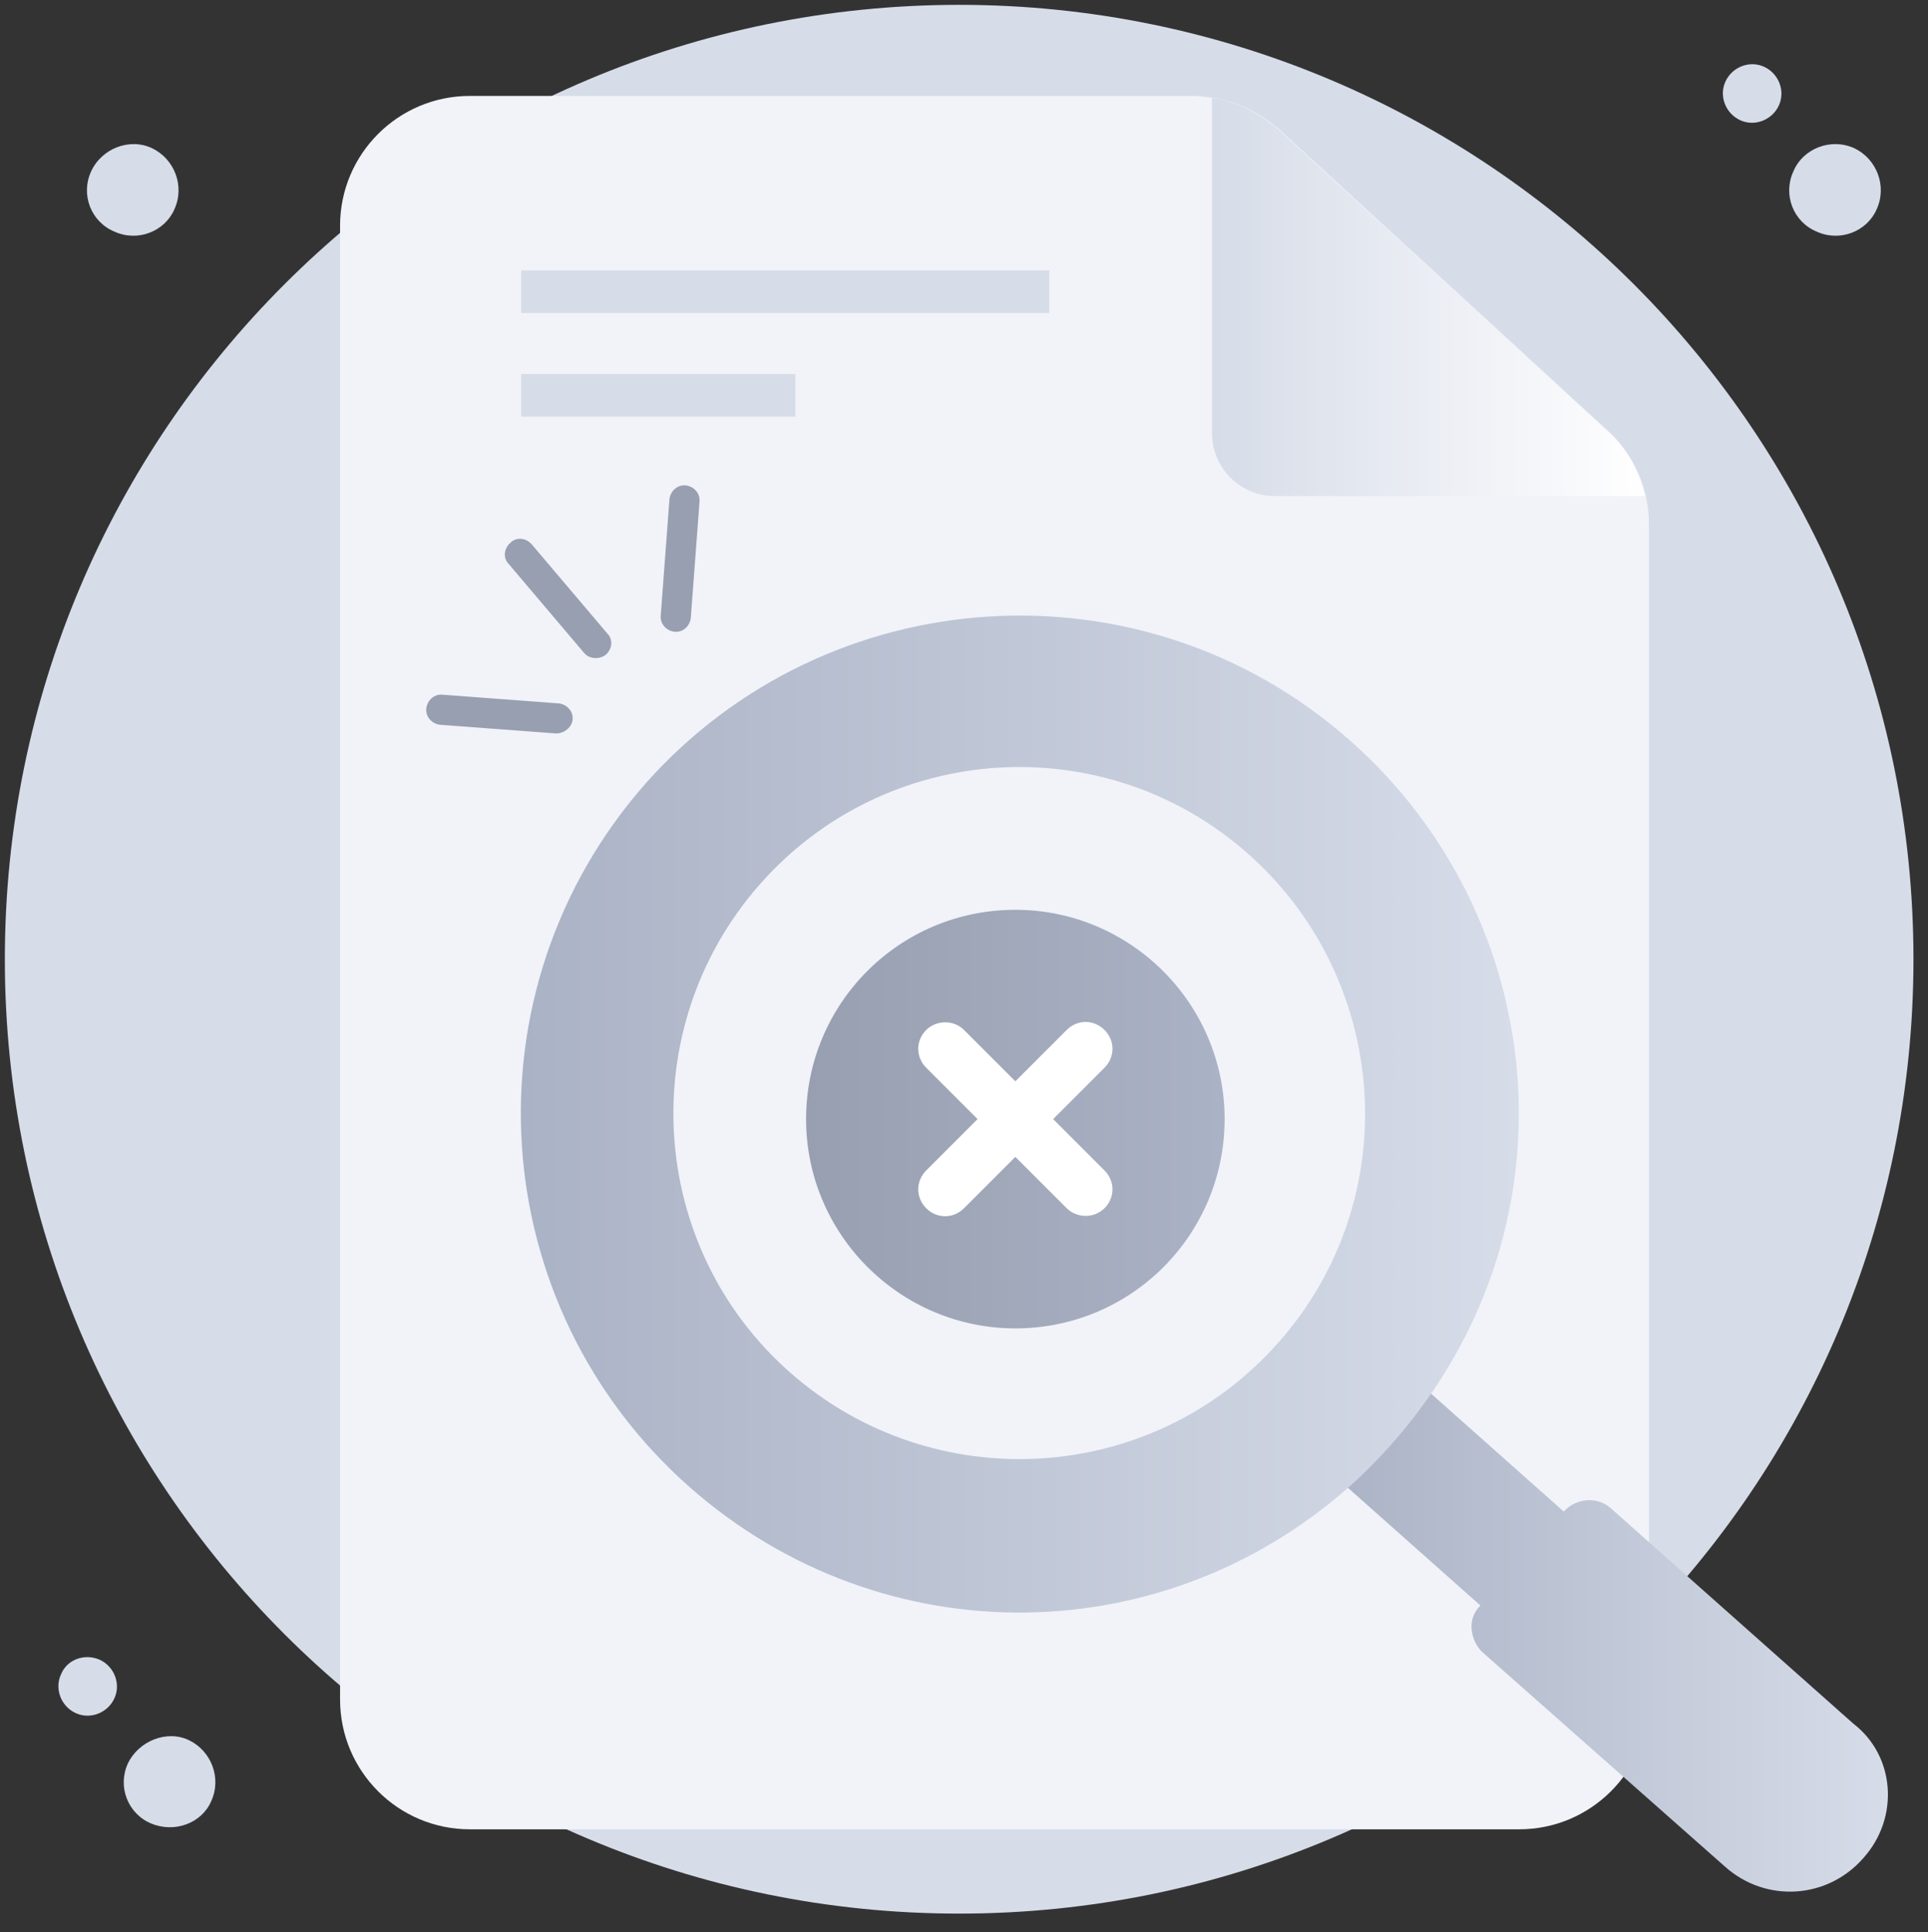
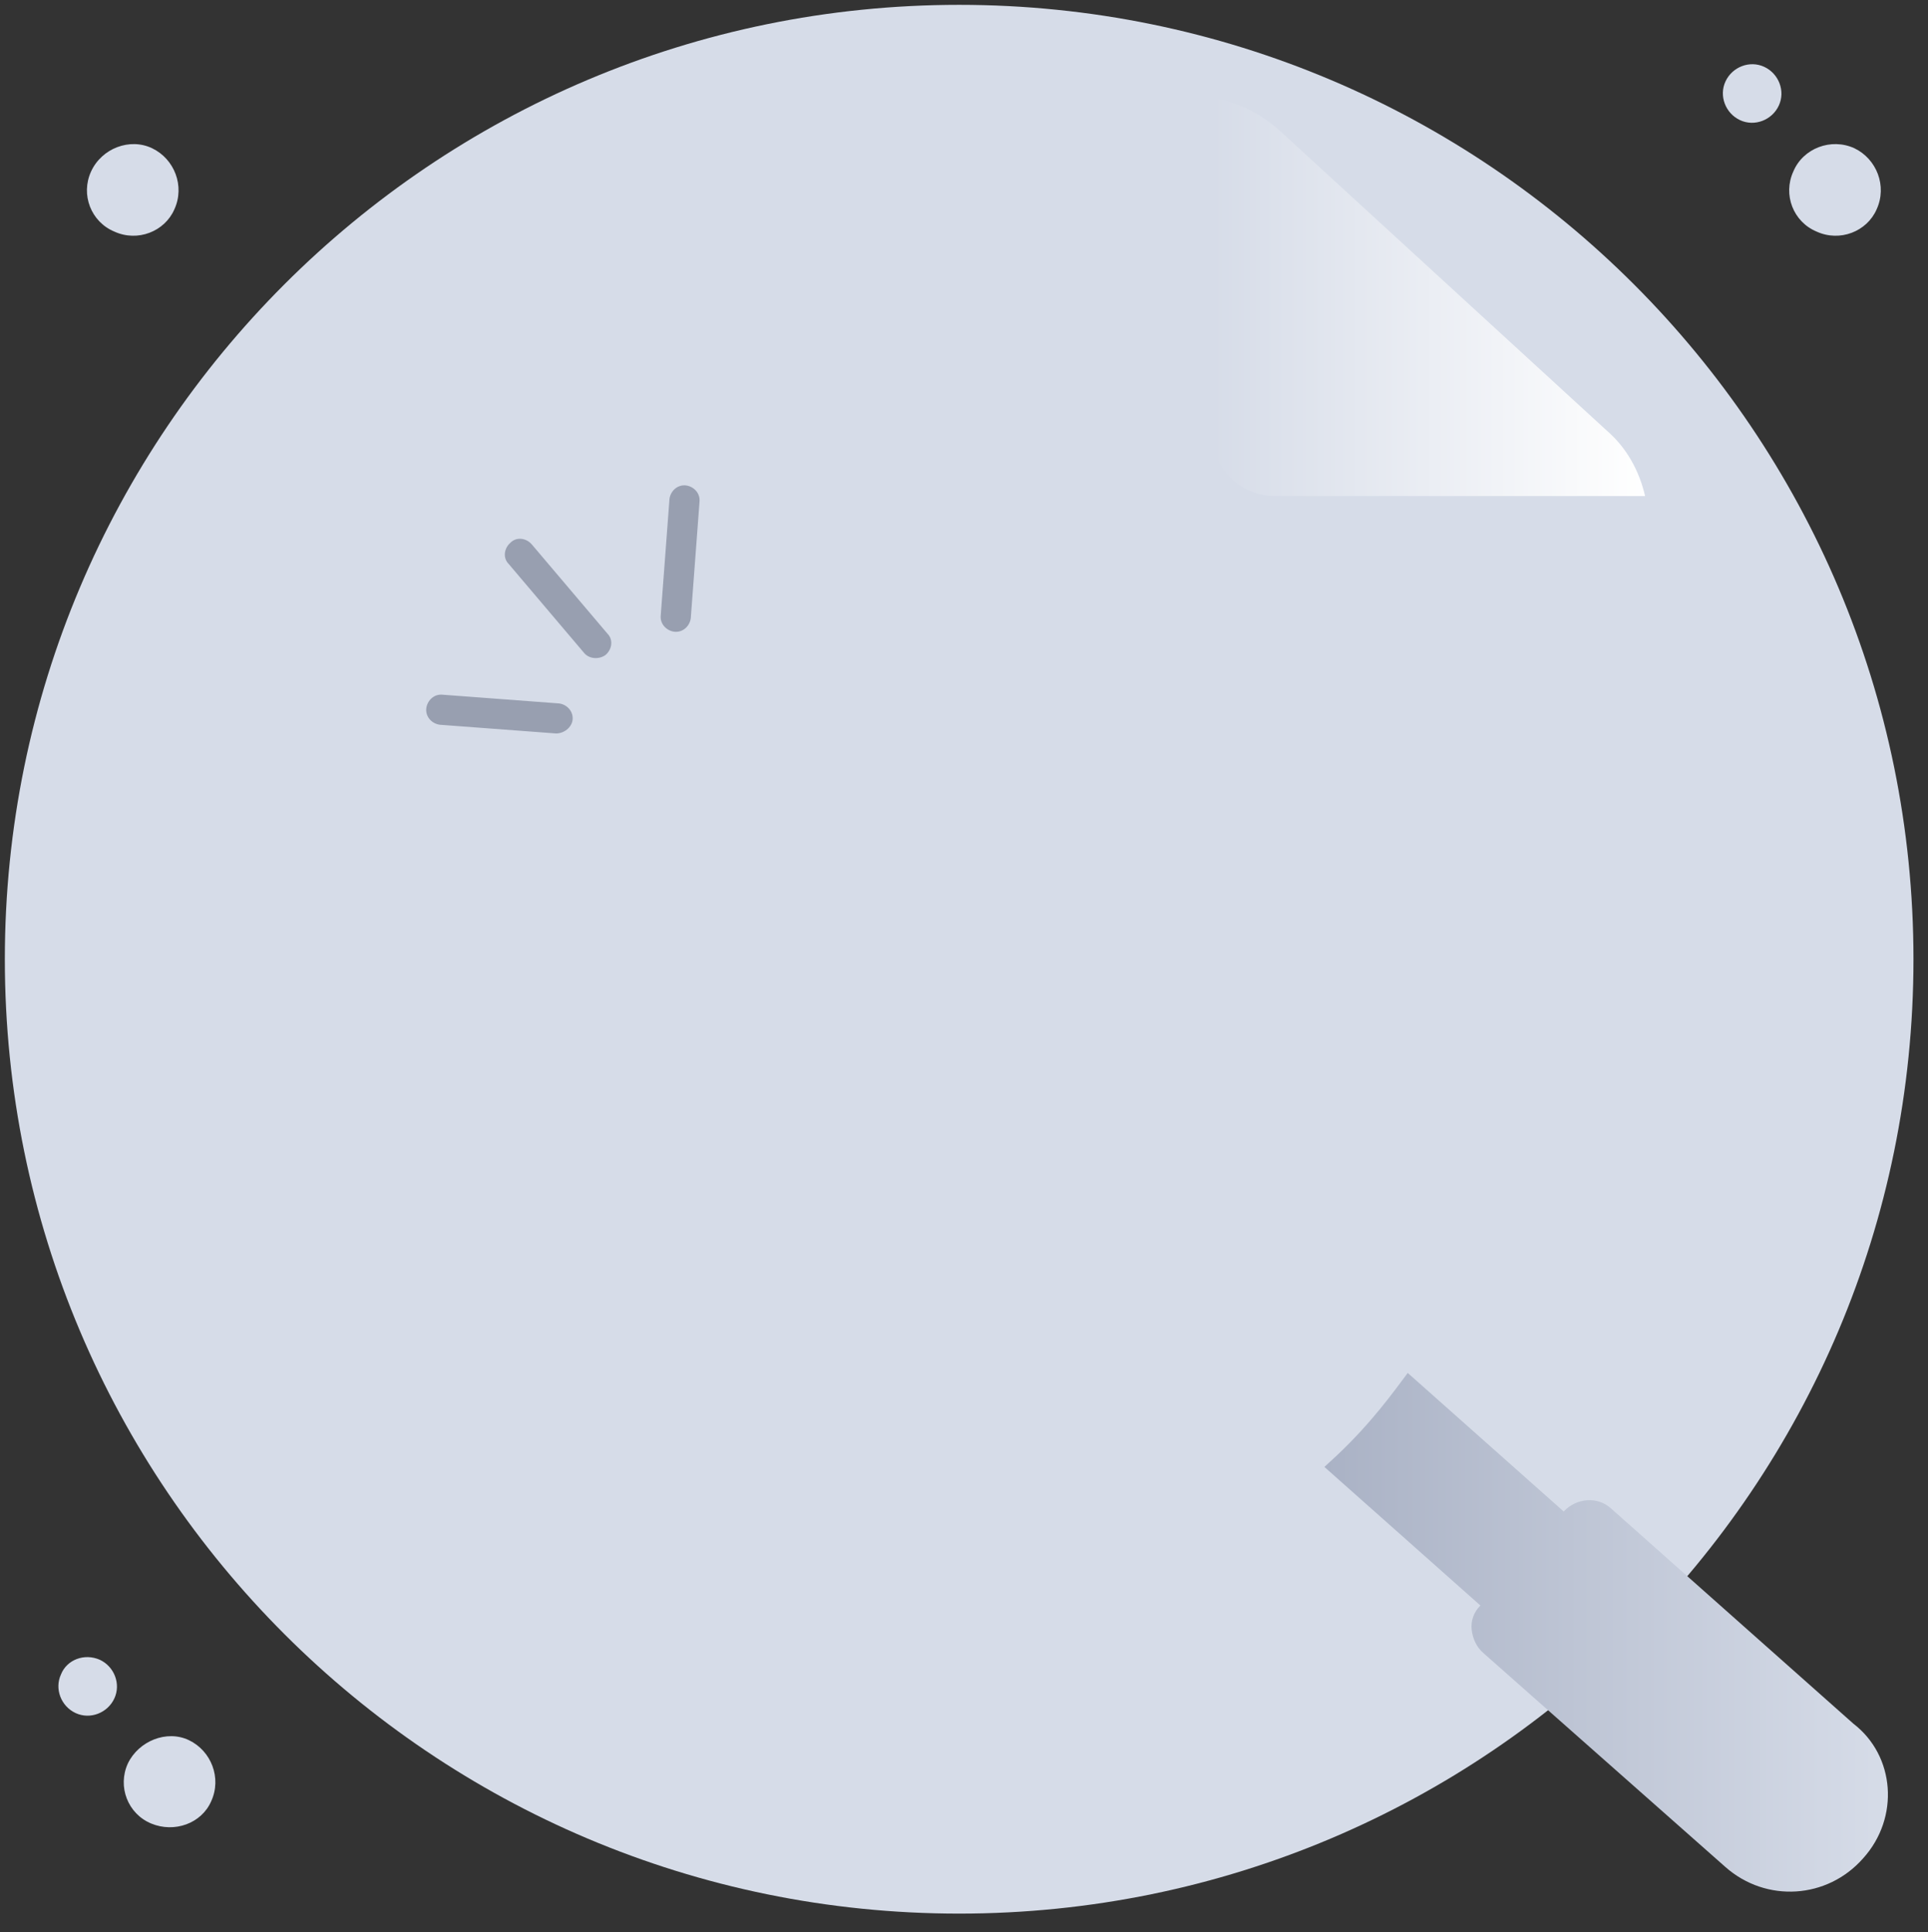
<svg xmlns="http://www.w3.org/2000/svg" version="1.1" id="Layer_1" x="0px" y="0px" viewBox="0 0 199 199.4" style="enable-background:new 0 0 199 199.4;" xml:space="preserve">
  <rect x="0" y="0" width="199" height="199.4" fill="#333333" stroke="none" />
  <style type="text/css">
	.st0{fill:#D6DCE8;}
	.st1{fill:#F1F3F9;}
	.st2{fill:url(#SVGID_1_);}
	.st3{fill:url(#SVGID_00000026162197445996056320000006615147327934139316_);}
	.st4{fill:url(#SVGID_00000153700444188773476500000006808206576114677646_);}
	.st5{fill:url(#SVGID_00000004539824987999789680000001810668067573114293_);}
	.st6{fill:#FFFFFF;}
	.st7{fill:#989FB0;}
</style>
  <path class="st0" d="M99,197.5c54.4,0,98.5-44.1,98.5-98.5c0-54.4-44.1-98.5-98.5-98.5C44.6,0.5,0.5,44.6,0.5,99  C0.5,153.4,44.6,197.5,99,197.5z" />
  <path class="st0" d="M185.1,17.7c-1.1,2.4,0,5.2,2.4,6.2c2.4,1.1,5.2,0,6.2-2.3c1.1-2.4,0-5.2-2.3-6.3  C189,14.2,186.1,15.3,185.1,17.7z M9.4,17.7c-1.1,2.4,0,5.2,2.4,6.2c2.4,1.1,5.2,0,6.2-2.3c1.1-2.4,0-5.2-2.3-6.3  C13.4,14.2,10.5,15.3,9.4,17.7z M178.1,8.4c-0.7,1.5,0,3.3,1.5,4c1.5,0.7,3.3,0,4-1.5c0.7-1.5,0-3.3-1.5-4  C180.6,6.2,178.8,6.9,178.1,8.4z M13.2,182c-1.1,2.4,0,5.2,2.4,6.2s5.2,0,6.2-2.3c1.1-2.4,0-5.2-2.3-6.3S14.3,179.7,13.2,182z   M6.3,172.8c-0.7,1.5,0,3.3,1.5,4c1.5,0.7,3.3,0,4-1.5c0.7-1.5,0-3.3-1.5-4C8.7,170.6,6.9,171.3,6.3,172.8z" />
-   <path class="st1" d="M170.2,54.2v121.2c0,7.4-6,13.4-13.4,13.4H48.5c-7.4,0-13.4-6-13.4-13.4V23.3c0-7.4,6-13.4,13.4-13.4h74.6  c0.7,0,1.4,0.1,2.1,0.2c2.6,0.4,5,1.6,7,3.4l33.7,30.9c2,1.8,3.4,4.2,4,6.9C170.1,52.2,170.2,53.2,170.2,54.2z" />
  <path class="st0" d="M108.4,27.9H53.8v4.4h54.5V27.9z" />
  <path class="st0" d="M82.1,38.6H53.8V43h28.3V38.6z" />
  <linearGradient id="SVGID_1_" gradientUnits="userSpaceOnUse" x1="125.18" y1="221.358" x2="169.83" y2="221.358" gradientTransform="matrix(1 0 0 -1 0 252)">
    <stop offset="0" style="stop-color:#D6DCE8" />
    <stop offset="1" style="stop-color:#FFFFFF" />
  </linearGradient>
  <path class="st2" d="M169.8,51.2h-38.2c-3.6,0-6.5-2.9-6.5-6.5V10.1c2.6,0.4,5,1.6,7,3.4l33.7,30.9  C167.9,46.2,169.2,48.6,169.8,51.2z" />
  <linearGradient id="SVGID_00000105392363364555915660000014530585835467664566_" gradientUnits="userSpaceOnUse" x1="136.723" y1="83.637" x2="194.861" y2="83.637" gradientTransform="matrix(1 0 0 -1 0 252)">
    <stop offset="0" style="stop-color:#AAB2C5" />
    <stop offset="1" style="stop-color:#D6DCE8" />
  </linearGradient>
  <path style="fill:url(#SVGID_00000105392363364555915660000014530585835467664566_);" d="M192.3,191.8c-3.7,4.2-10,4.6-14.2,0.9  l-25-22.1c-0.7-0.6-1.1-1.5-1.2-2.4c-0.1-0.9,0.2-1.8,0.9-2.5l0,0l-16.1-14.3l1.3-1.2c3.6-3.4,5.8-6.5,7.3-8.5l16.1,14.3l0,0  c1.3-1.4,3.5-1.6,4.9-0.3l25,22.2C195.6,181.2,196.1,187.6,192.3,191.8z" />
  <linearGradient id="SVGID_00000023248994324752375230000005975184294613596838_" gradientUnits="userSpaceOnUse" x1="53.805" y1="137.075" x2="156.746" y2="137.075" gradientTransform="matrix(1 0 0 -1 0 252)">
    <stop offset="0" style="stop-color:#AAB2C5" />
    <stop offset="1" style="stop-color:#D6DCE8" />
  </linearGradient>
-   <path style="fill:url(#SVGID_00000023248994324752375230000005975184294613596838_);" d="M139.2,76.3c-21.3-18.7-53.8-16.6-72.6,4.6  c-18.8,21.4-16.7,53.8,4.6,72.6c20,17.6,49.6,17.2,69.1-1C163.7,130.2,161.1,95.5,139.2,76.3z M81.6,141.7  c-14.8-13-16.2-35.6-3.2-50.4c13-14.8,35.6-16.3,50.4-3.2c14.8,13.1,16.2,35.7,3.2,50.4C118.9,153.4,96.3,154.6,81.6,141.7z" />
  <linearGradient id="SVGID_00000145778222455014916890000012153859778290508951_" gradientUnits="userSpaceOnUse" x1="83.168" y1="136.508" x2="126.449" y2="136.508" gradientTransform="matrix(1 0 0 -1 0 252)">
    <stop offset="0" style="stop-color:#989FB0" />
    <stop offset="1" style="stop-color:#AAB2C5" />
  </linearGradient>
-   <path style="fill:url(#SVGID_00000145778222455014916890000012153859778290508951_);" d="M104.8,137.1c12,0,21.6-9.7,21.6-21.6  s-9.7-21.6-21.6-21.6c-12,0-21.6,9.7-21.6,21.6S92.9,137.1,104.8,137.1z" />
-   <path class="st6" d="M114,124.7c-1.1,1.1-2.9,1-3.9,0l-5.3-5.3l-5.3,5.3c-1.1,1.1-2.8,1.1-3.9,0c-1.1-1.1-1.1-2.8,0-3.9l5.3-5.3  l-5.3-5.3c-1.1-1.1-1.1-2.8,0-3.9c1-1,2.8-1.1,3.9,0l5.3,5.3l5.3-5.3c1.1-1.1,2.8-1.1,3.9,0c1.1,1.1,1.1,2.8,0,3.9l-5.3,5.3l5.3,5.3  C115.1,121.9,115.1,123.6,114,124.7z" />
  <path class="st7" d="M60.3,67.4l-7.8-9.2c-0.6-0.6-0.5-1.6,0.2-2.2c0.6-0.6,1.6-0.5,2.2,0.2l7.8,9.2c0.6,0.6,0.5,1.6-0.2,2.2  C61.8,68.1,60.8,68,60.3,67.4z M69.6,65.2c-0.8-0.1-1.5-0.8-1.4-1.7l0.9-12c0.1-0.8,0.8-1.5,1.7-1.4c0.8,0.1,1.5,0.8,1.4,1.7  l-0.9,12C71.2,64.6,70.5,65.3,69.6,65.2z M57.4,75.7l-12-0.9c-0.8-0.1-1.5-0.8-1.4-1.7c0.1-0.8,0.8-1.5,1.7-1.4l12,0.9  c0.8,0.1,1.5,0.8,1.4,1.7C59,75.1,58.2,75.7,57.4,75.7z" />
</svg>